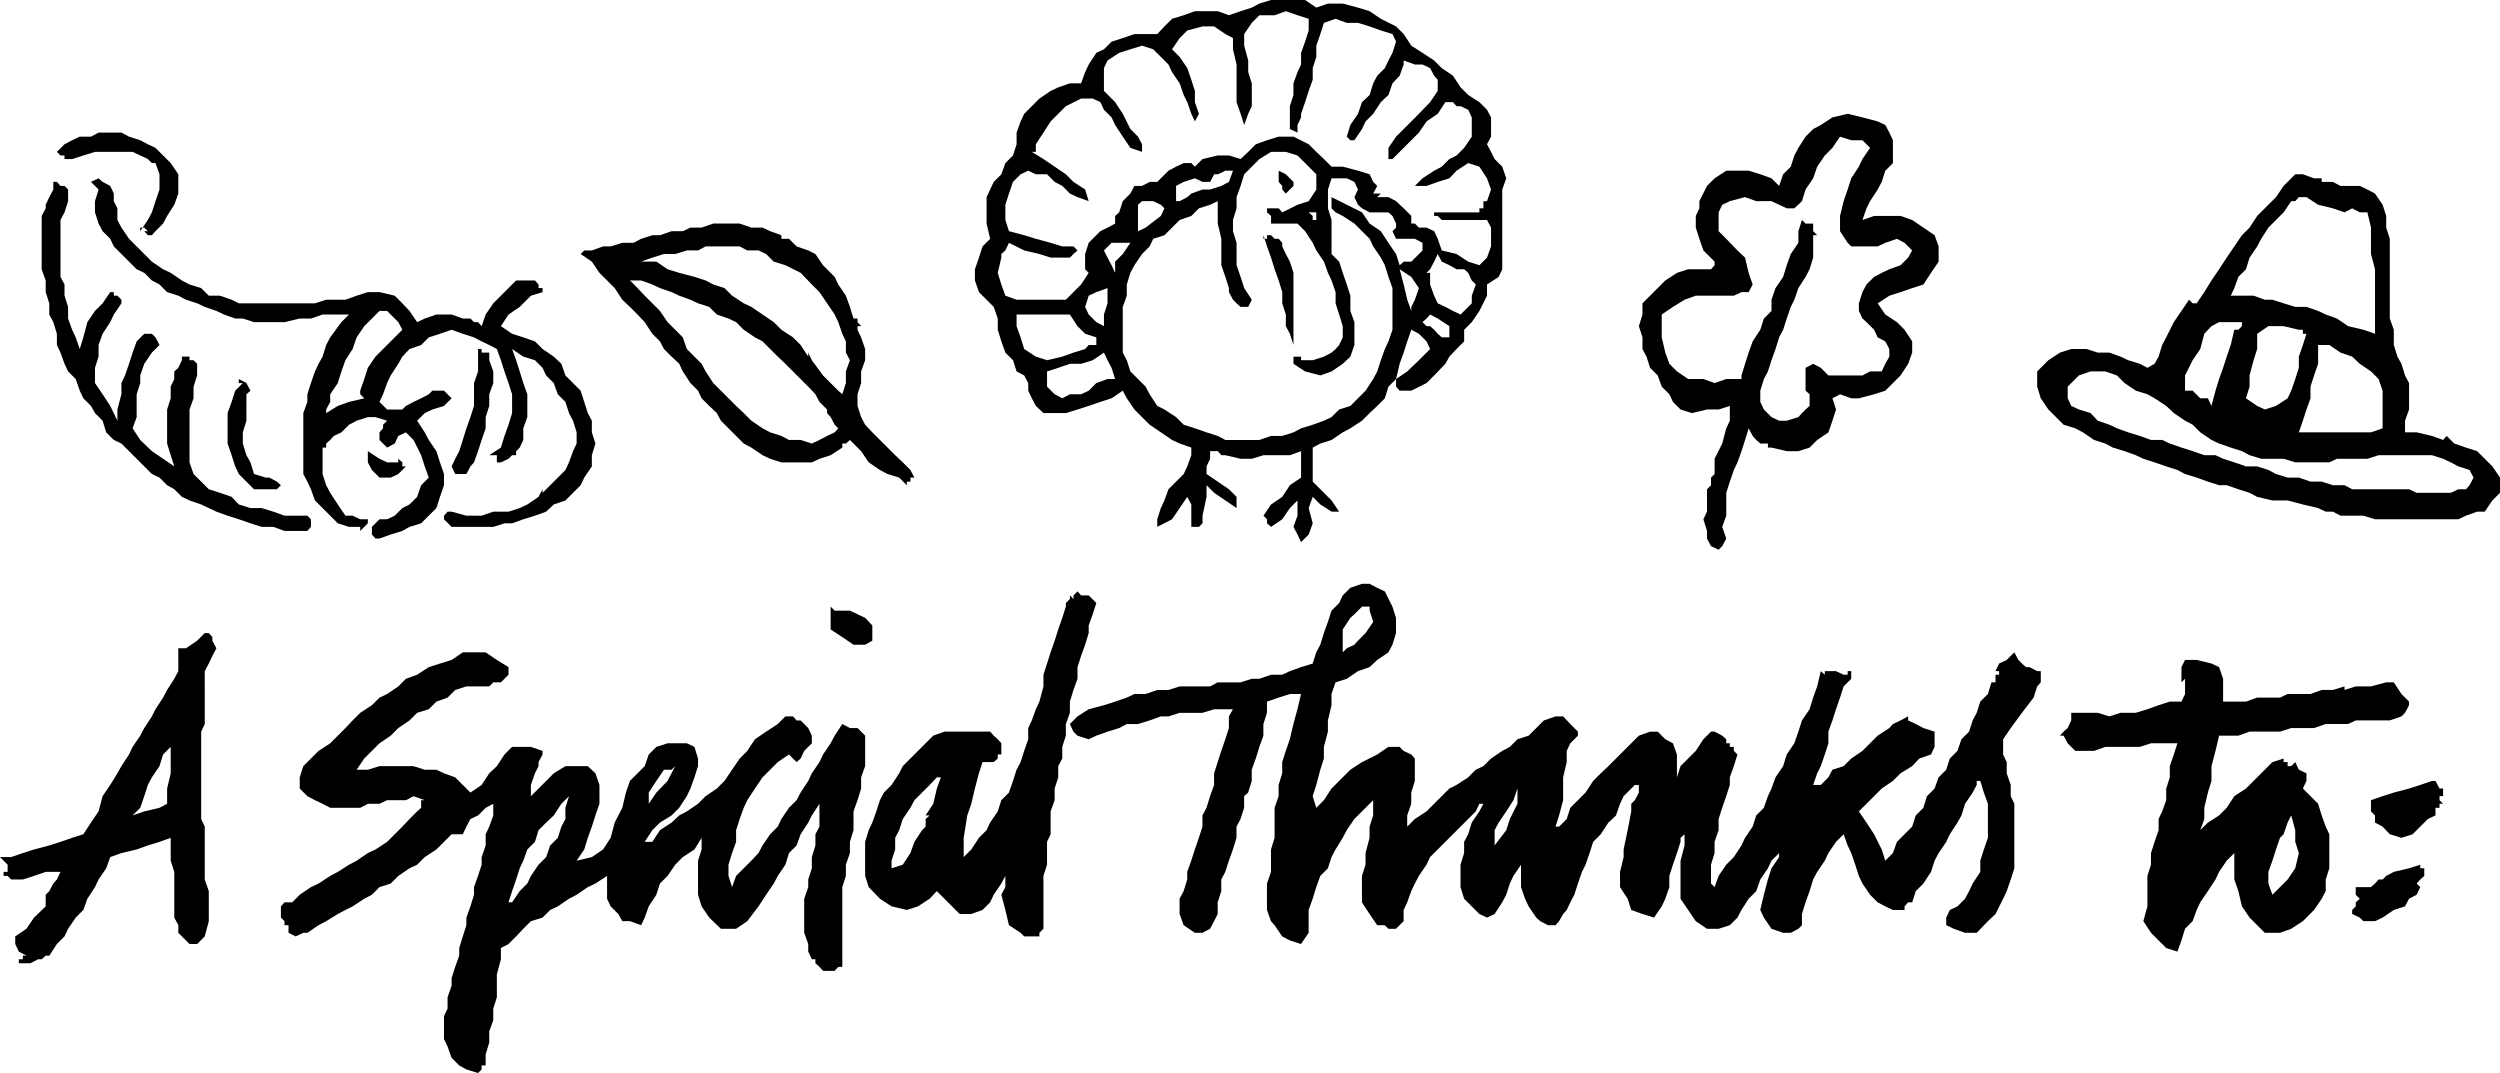
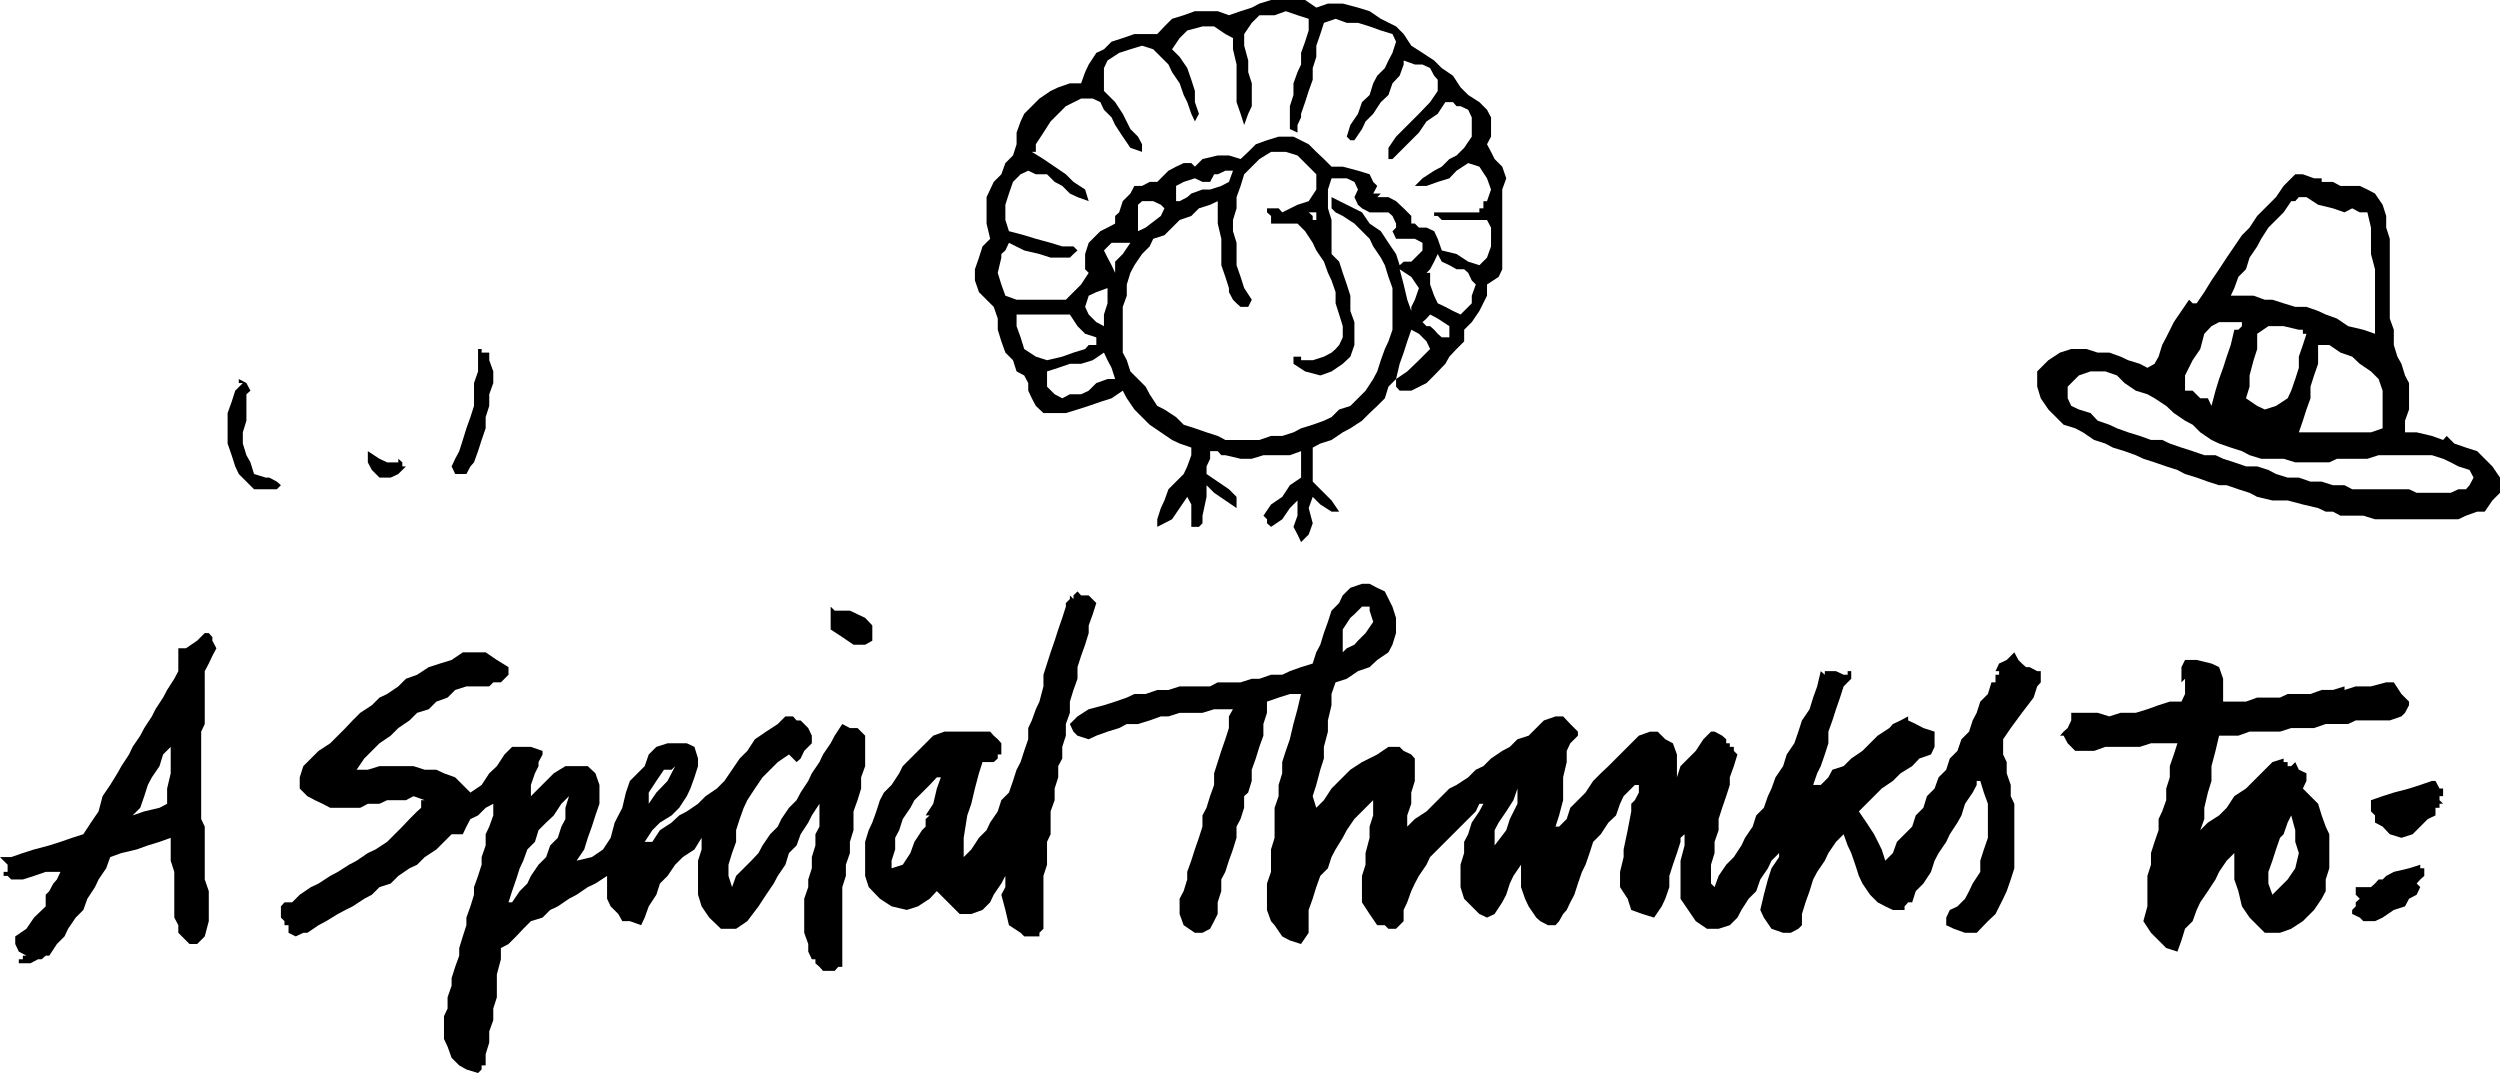
<svg xmlns="http://www.w3.org/2000/svg" width="210.898" height="90.52" fill-rule="evenodd" stroke-linecap="round" preserveAspectRatio="none" viewBox="0 0 5580 2395">
  <style>.pen1{stroke:none}.brush1{fill:#000}</style>
-   <path d="m381 364 17 25v43l-9 25-16 25-9 17-17 17-8 9h-9l-8-9h8l-8-8h-9v8l17-25 9-17 8-25 9-26v-34l-9-25h-8l-9-9-17-8-17-8h-84l-26 8-25 8h-17v-8h-9l-8-8 17-17 17-9 17-8h25l17-9h51l17 9 25 8 17 9 17 8 17 17 17 17zm3946 186-9-25-25-17-25-17-26-9h-59l-26 9 9-26 8-16 17-26 9-17 8-25 17-17v-51l-8-17-9-17-17-8-34-9-33-8-34 8-26 17-17 9-17 17-16 25-9 17-8 25-17 17-9 26-17-17-25-9-26-8h-50l-26 17-17 17-17 34v16l-8 17v26l8 25 9 26 25 25v8l-8 9h-51l-25 8-26 17-17 17-17 17-17 17v25l-8 26 8 25v26l9 17 8 25 17 17 9 25 17 17 8 17 17 17 25 8 34-8h26l25-8v33l-8 17-9 34-17 34v34l-8 8v17l-9 9v50l-8 17 8 26v17l9 17 17 8 8-8 9-17-9-26 9-25v-51l8-25 9-26 8-17 9-25 8-25 8-26 9 17 8 9 9 8h17v9h8l34 8h26l25-8 17-17 25-17 9-26 8-25-8-25 17-9 25 9h17l34-9 25-8 17-17 17-17 17-26 9-25v-25l-17-26-17-17-26-17-17-25 26-17 25-8 26-9 25-8 17-26 17-25v-34zm-161 85-9 17-8 25v17l8 17 9 8 17 17 8 17 17 9 9 17v17l-9 16-8 17h-26l-17 9h-76l-17-17-17-9-17 9v51l9 8v26l-9 8-8 8-8 9-26 8h-17l-17-8-17-17-8-17v-25l8-26 9-17 8-25 9-25 8-26 9-17 8-25 9-26 8-16 9-26 16-25 9-17 8-26v-25 9-34h9l-9-9v-17h-17l-8-8-8 25v26l-17 25-9 25-8 26-17 25-9 26v25l-17 17-8 25-17 26-9 25-8 25-8 26v8h-34l-26 9-25-9h-34l-25-17-17-17-9-25-8-34v-51l25-17 26-16 25-9h85l17-8h16l9-17-9-26-8-34-17-16-25-26-17-17v-42l8-17 17-8 34-9 25 9h34l17 8 17 8h17l17-16 8-26 17-25 9-26 17-25 17-17 17-25 25 8h25l17 17-17 25-8 17-17 26-8 25-9 26-8 33v34l17 26 8 8h59l17-8 26-9 17 9 17 17-9 16-17 17-25 9-17 8-17 9-17 17zM2887 406v9l-8 8-9 9-8-9v-8l-8-9v-25l16 8 9 9 8 8zm-2743 9 8 8v26l-8 25-9 17v127l9 17v25l8 25v26l9 25 8 17 9 26 8-26 9-34 17-25 17-17 17-25h8v8-8 8h8l9 9v8l-17 25-8 17-17 26-9 25v26l-8 25v34l17 25 17 26 16 33v-25l9-34v-25l8-17 9-26 8-25 9-25 17-17h17l8 8 9 17-17 17-17 25-9 26v17l-8 25v51l-9 25 17 26 26 25 25 17 25 17-8-25-8-26v-76l8-25v-26l8-17v-17l9-8 8-17v-8h17v8h9l8 8v26l-8 25v26l-9 25v118l9 26 17 17 17 17 25 8 26 9 16 17 26 8h25l26 8 25 9h51l8 8v17l-8 9h-51l-25-9h-26l-25-8-26-9-25-8-25-9-17-8-17-8-26-9-17-8-17-17-16-9-17-17-17-8-17-17-17-17-17-17-17-17-17-8-17-17-8-26-17-17-9-16-17-17-8-17-9-26-17-17-8-17-9-25-8-17v-25l-8-26-9-17v-25l-8-25v-26l-9-25V482l9-17v-8l8-17 9-17v-17h8l8 9h9zm2735 169 8 25v161l-8-25-9-17v-26l-8-25v-25l-8-26-9-25-8-26-9-25-8-25v8h8v-8h9l8 8h9l8 9v8l8 17 9 17zm-838 482h8v9-9h-8zm0 0-9-17-17-17-17-16-17-17-17-17-17-17-16-17-9-17-8-25v-26l8-25v-26l9-25v-25l-9-26-8-17v-8h8l-8-9v-8h-9l-8-26-9-25-17-25-8-17-26-26-17-25-16-8-26-9-17-17h-17v-8l-25-9-17-8h-25l-26-9h-59l-26 9h-25l-17 8h-25l-26 9h-17l-25 8-17 9h-25l-26 8h-17l-25 9h-17l-8 8 25 17 17 25 17 17 17 17 17 26 17 16 17 17 16 17 17 26 17 17 9 17 17 17 17 16 8 17 17 26 17 17 8 17 17 17 17 16 9 17 17 17 17 17 17 17 17 9 25 17 17 8 25 8h68l17-8 25-8 26-17v-9h8l9-8 25 25 17 25 25 17 17 9 26 8 17 17v-8h8v-9h9zm-212-84-17 8-25-8h-26l-17-9-25-8-17-9-25-17-17-17-17-16-17-17-17-17-17-17-17-26-9-17-16-16-17-17-9-26-17-17-17-17-17-25-17-17-17-17-16-17-17-17h25l25 9 17 8 26 9 17 8 25 9 17 8 25 8 17 17 26 9 17 8 17 17 25 17 17 9 17 17 17 17 17 16 17 17 17 17 17 17 16 17 9 17 17 17v8l8 9 9 17 8 8-8 9-17 8-17 9zm51-102-9-8-34-34-25-34-8-17v9l-17-26-17-17-26-17-17-17-25-17-25-17-17-8-26-17-17-17-25-8-17-9-25-8-34-9-26-8-25-17h-34l25-9 26-8h25l26-8h25l17-9h76l17 9h25l17 8 17 17 26 8 34 17 25 26 17 17 17 25 17 25 8 17 9 26 8 17v25l9 17-9 25v26l-8 25z" class="pen1 brush1" />
-   <path d="m1236 796-25-17-17-17-26-9-25-8-25-17 17-26 25-17 25-25 26-8v-9h-9v-8l-8-9h-42l-9 9-25 25-17 17-17 25-9 26-8-9h-9l-8-8h-17l-25-9h-34l-26 9-17 8-17-25-16-17-17-17-34-8h-26l-25 8-25 9h-43l-25 8H533l-16-8-26-9h-25l-17-17-26-8-17-9-25-17-17-8-25-17-17-17-17-17-17-17-17-25-9-17v-26l-8-16v-17l-8-17-17-9-9-8-17 8 9 9 8 8-8 26v25l8 25 9 17 17 17 8 17 17 17 17 17 17 17 17 8 17 17 17 9 17 17 25 8 17 9 25 8 17 8 26 9 17 8 25 9h17l25 8h68l34-8h25l26-9h59l-17 17-25 34-9 17-8 26-9 16-8 17-9 26-8 25v17l-9 25v136l9 17 8 17 9 25 17 17 17 17 17 17 25 8h25v9l9-9 8-8v-9h-17l-17-8h-16l-17-25-17-26-9-17-8-25v-59h8v-9l9-8 8-9 17-8 17-17 17-9 25-8h17l26 8-9 9v8l-8 9v17l8 8 9 9 17-9 8-17 17-8 17 17 17 34 8 25 9 25-17 17-9 26-17 17-16 8-17 17-17 8h-17l-17 17v17l8 9h9l25-9 26-8 16-9 26-8 17-17 17-17 8-25 9-26v-25l-9-26-8-25-17-25-9-17-17-26 17-17 17-8 26-8 17-17-17-17h-26l-8 8-17 9-17 8-17 9-8 8h-34l-17-17 8-17 9-25 8-17 17-26 9-16 16-17 26-9 17-17 25-8 26-9 25 9 25 8 17 9 17 8 17 9 9 25 8 25 9 26 8 25v42l-8 26-9 25-8 26-26 17h17v16h9l17-8 8-8h9v-9l8-8 8-17v-26l9-25v-51l-9-25-8-26-8-25-9-25 25 17 26 8 17 17 8 17 17 17 9 25 17 17 8 25 9 17 8 26v25l-8 17-9 25-8 17-17 17-17 17-17 17v-8l-9 17-25 17-17 8-25 8h-34l-26 9h-34l-33-9h-9l-8 9v8l17 17h93l25-8h17l25-9 26-8 25-9 17-16 26-9 17-17 17-17 8-17 17-25v-25l8-26-8-25v-26l-9-17-8-25-8-25-17-17-17-17-9-26-17-16zm-432 76v8l9 9-34 8-25 9-26 16v-8l9-17v-17l17-25 8-26 9-25 16-25 9-26 17-25 17-17 17-17h17l17 17 8 8 9 17-26 26-17 17-17 17-17 25-8 25-9 26z" class="pen1 brush1" />
  <path d="M1084 787h8v17l9 25v26l-9 25v26l-8 25v25l-9 26-8 25-9 25-8 9-9 17h-25l-8-17 8-17 9-17 8-25 8-26 9-25 8-25v-51l9-26v-50h8v8h9zm2269-415-17-17-8-16-9-17 9-17v-43l-9-17-17-17-25-16-17-17-17-26-25-17-17-17-26-17-25-16-17-26-17-17-34-17-25-17-26-8-34-9h-33l-26 9-25-17h-76l-26 8-17 9-25 8-26 9-25-9h-51l-25 9-26 8-17 17-16 17h-51l-26 9-25 8-17 17-17 8-17 26-8 17-9 25h-25l-26 9-17 8-25 17-17 17-17 17-8 17-9 25v26l-8 25-17 17-9 25-17 17-16 34v59l8 34-17 17-8 25-9 26v25l9 26 17 17 16 16 9 26v25l8 26 9 25 17 17 8 25 17 9 9 17v17l8 17 9 17 17 16h50l26-8 25-8 26-9 25-8 25-17 9 17 17 25 17 17 17 17 25 17 25 17 17 8 26 9v17l-9 25-8 17-17 17-17 17-9 25-8 17-8 25v17l33-17 17-25 17-25 9 17v50h17l8-8v8-25l9-42v-26l17 17 25 17 25 17v-25l-17-17-25-17-25-17v-17l8-17v-17h17l8 9h9l34 8h25l26-8h59l25-9v59l-25 17-17 26-25 17-17 25 8 8v9l9 8 25-17 17-25 17-17v34l-9 25 9 17 8 17 17-17 9-25-9-34 9-25 17 17 25 16h17l-17-25-17-17-25-25v-76l17-9 25-8 25-17 17-9 26-17 17-17 17-16 17-17 8-26 17-17v17l8 9h26l34-17 17-17 25-26 9-16 16-17 17-17v-26l17-17 17-25 17-34v-25l26-17 8-17V423l9-25-9-26zM2312 796l-26-17-8-26-9-25v-26h119l17 26 17 17 25 8v17h-17l-8 9-26 8-25 9-34 8-25-8zm110-111 8-25 17-8 25-9v34l-8 25v26l-17-9-17-17-8-17zm-85 178v-34l25-8 26-9h25l26-8 25-17 8 17 9 17 8 25h-17l-25 9-17 17-17 8h-25l-17 9-17-9-17-17zm152-254-8-17-9-17-8-16 17-17h42l-17 25-17 17v25zm568-110-17-25-34-17-34-17v25l9 9 16 8 26 17 17 17 17 17 8 17 17 25 9 17 8 26 9 25v93l-9 26-8 17-9 25-8 25-9 17-17 26-17 17-17 17-25 8-17 17-17 8-25 9-26 8-17 9-25 8h-25l-26 9h-76l-17-9-25-8-26-9-25-8-17-17-26-17-16-8-17-26-9-17-17-17-17-17-8-25-9-17V685l9-25v-25l8-26 9-17 17-25 17-17 8-17 25-8 17-17 17-17 26-9 17-17 25-8 17-8v50l8 34v59l9 26 8 25v9l9 17 8 8 9 8h17l8-16-17-26-8-25-9-26v-50l-8-26v-25l8-26v-25l9-25 8-26 17-17 17-17 26-16h33l26 8 17 17 17 17 8 8v34l-17 26-25 8-34 17-8-9h-26v9l9 8v17h59l17 17 17 26 8 17 17 25 9 25 8 17 9 26v25l8 25 8 26v25l-8 17-8 9-9 8-17 9-25 8h-26v-8h-17v16l26 17 34 9 25-9 25-17 17-16 9-26v-51l-9-25v-34l-8-25-9-26-8-25-17-17v-76l-8-26v-42l8-25h34l17 8 8 17-8 17 8 17 9 8 17 9h42l9 8 8 17v9l-8 8 8 17h42l17 9v17l-8 8-17 17h-17l-9 8v9l26 17 17 25-9 26-8 16v9l-9-25-8-34-9-34v-9l-8-25-17-25-17-26-25-17zm-517-34v-8l9-8h25l17 8 8 8-8 17-34 26-17 8v-51zm102-59 25-8 17 8h17l9-17h8l17-8h17l-9 25-17 9-25 8h-17l-25 9-9 8-17 9h-8v-34l17-9zm296 85h-8v-9l-9-8h17v17zm178 355 8-34 9-25 8-25 9-26 17 9 17 17 8 17-25 25-26 25-25 17zm110-93h-8l-9-8-8-9-9-8h-8l-9-9 9-8 8-9 17 9 26 17v25h-9zm34-51-17-8-17-9-17-8-8-17-9-25v-26h-8l8-8 9-17 8-17 9 17 17 8 16 9h17l9 8 8 17 9 9-9 25v17l-17 17-8 8zm42-110-25-8-26-17-33-8-9-26-8-17-17-8h-17l-9-9h-8v-17l-17-17-17-16-17-9h-34 9l8-8h-17l9-17-9-9-8-17-26-8-34-9h-25l-17-17-17-16-17-17-34-17h-33l-26 8-25 9-17 17-17 16-26-8h-25l-34 8-17 17-8-8h-17l-17 8-17 9-17 17-8 8h-17l-17 9h-17l-9 17-17 17-8 25-9 8v17l-17 9-16 8-26 26-8 25v34l8 8-17 26-17 17-17 17h-110l-25-9-9-25-8-26 8-34v-8l9-8 8-17 34 17 34 8 25 8h43l8-8 9-8-9-9h-25l-26-8-33-9-26-8-34-9-8-25v-34l8-25 9-26 17-17 17-8 17 8h25l17 17 17 9 17 17 17 8 25 9-8-26-26-17-17-17-25-17-25-17-26-16h9v-17l17-26 16-25 17-17 17-17 34-17h26l17 8 8 17 17 17 8 17 17 26 17 25 26 9v-17l-9-17-17-17-17-34-17-26-25-25v-51l8-17 26-17 25-8 26-8 25 8 17 17 17 17 8 17 17 25 9 26 8 16 9 26 8 17 9-17-9-26v-25l-8-25-9-26-17-25-17-17 17-25 17-17 34-9h26l25 17 17 9v25l8 34v84l9 26 8 25 9-25 8-17v-51l-8-25v-26l-9-33V76l17-25 17-17h34l25-9 26 9 25 8v26l-8 25-9 25v26l-8 17-9 25v26l-8 25v51l17 8v-17l8-17v-8l9-26 8-25 9-25v-26l8-25v-25l9-26 8-25 26-9 25 9h25l26 8 25 9 26 8 8 17-8 25-9 17-8 17-17 17-9 17-8 26-17 16-9 26-17 25-8 26 8 8h9l17-25 8-17 17-17 17-26 17-16 9-26 16-17 9-25v-9l25 9h17l17 8 9 17 8 9v25l-17 25-25 26-17 17-17 17-17 17-17 25v25l9-8-9 8h9l16-16 26-26 17-17 17-25 25-17 17-26h17l8 9h9l17 8 8 17v43l-17 25-17 17-16 8-17 17-17 9-26 17-17 17h26l25-9 26-8 16-17 26-17 25 8 17 26 9 25-9 26h-8v16h-9v9h-101v8h8l9 9h101l9 17v42l-9 25-17 17zm2278 474-17-25-17-17-17-17-25-8-26-9-17-17-8 9-25-9-34-8h-26v-26l9-25v-59l-9-17-8-26-9-16-8-26v-34l-9-25V533l-8-25v-26l-8-25-17-25-17-9-17-8h-43l-17-9h-25v-8h-17l-25-9h-17l-26 26-17 25-17 17-25 25-17 26-17 17-17 25-17 25-17 26-17 25-16 26-17 25h-9l-8-8-17 25-17 25-17 34-9 17-8 26-9 16-16 9-17-9-26-8-17-8-25-9h-26l-25-8h-34l-25 8-26 17-25 25v34l8 26 17 25 17 17 17 17 26 8 17 9 25 17 25 8 17 9 26 8 25 9 17 8 25 8 26 9 25 8 17 9 26 8 25 9 25 8h17l26 9 25 8 17 9 34 8h34l34 9 34 8 17 8h16l17 9h51l26 8h186l17-8 25-9h17l17-25 17-17v-34zm-262-110-26 9h-161l9-26 8-25 9-25v-26l8-25 9-26v-42h25l25 17 26 9 17 16 25 17 17 17 9 26v84zm-238-50-25 8-17-8-25-17 8-26v-25l9-34 8-25v-34l25-17h34l34 8h9v9h8l-8 25-9 26v25l-8 25-9 26-8 17-26 17zm34-457h9l8-9h17l26 17 33 8 26 9 17-9 17 9h17l8 34v59l9 34v144l-26-9-34-8-25-17-25-9-17-8-26-9h-25l-26-8-25-8h-17l-25-9h-51l8-17 9-25 17-17 8-26 17-25 9-17 16-25 17-17 17-17 17-25zm-194 296 16-17 17-9h51v9l-8 8h-9l-8 34-9 26-8 25-9 25-8 26-9 34-8-17h-17l-17-17h-17v-34l17-34 17-25 9-34zm567 347-17 8h-76l-17-8h-127l-17-9h-26l-25-8h-25l-26-9h-25l-26-8-17-9-25-8h-25l-26-9-25-8-17-8h-25l-26-9-25-8-26-9-17-8h-25l-25-9-26-8-25-9-17-8-26-9-16-17-26-8-17-8-8-17v-26l25-25 26-9h33l26 9 17 17 25 17 26 8 16 9 26 17 17 16 25 17 17 9 17 17 25 17 17 8 26 9 25 8 17 9 26 8h50l26 8h76l17-8h68l25-8h119l25 8 17 8 17 9 25 8 9 17-9 17-8 9h-17zM550 914v25l-8 26v25l8 26 9 16 8 26 26 8h8l17 9h9-9l9 8-9 9h-51l-17-17-17-17-8-17-8-25-9-26v-68l9-25 8-25 17-17h-9v-9l17 9 9 17-9 8v34zm339 118v-8l9 8v9h8l-17 17-17 8h-25l-17-17-9-17v-25l26 17 17 8h25zm1008 331 17 8 17 8 16 17v34l-16 9h-26l-25-17-26-17v-51l9 9h34zM457 1540v-42l9-17 8-17 9-17-9-17v-8l-8-9h-9l-17 17-25 17h-17v51l-9 17-16 25-9 17-17 26-8 16-17 26-9 17-17 25-8 17-17 26-9 16-16 26-17 25-9 34-17 25-17 26-25 8-26 9-25 8-34 9-25 8-26 9H0l8 8 9 9v16H8v9h9l8 8h26l25-8 26-9h33l-8 17-8 9-9 17-8 8v26l-26 25-17 25-25 17v17l8 17 17 9h-8v8h-9v9h26l17-9h8l9-8h8l17-26 17-17 8-17 17-25 17-17 9-25 17-26 8-17 17-25 9-25 25-9 34-8 25-9 26-8 25-9v51l8 25v102l9 17v17l17 17 8 8h17l17-17 9-34v-67l-9-26v-118l-8-17v-195l8-17v-76zm-84 254-17 9-34 8-26 9 17-17 9-26 8-25 9-17 17-25 8-26 17-17v59l-8 34v34zm2074-448-17-17h-17l-8-9-9 9v8l-8-8v8l-9 9v8l-8 25-9 26-8 25-9 26-8 25-8 25v26l-9 34-8 17-9 25-8 17v25l-9 26-8 25-9 17-8 25-9 26-17 17-8 25-17 25-8 17-17 17-17 26-17 17v-43l8-50 9-26 8-34 9-34 8-25h25l9-8v-9h8v-25l-8-9-9-8-8-9h-102l-25 9-17 17-17 17-17 17-17 17-8 16-17 26-17 17-9 17-8 25-9 25-8 17-8 26v76l8 25 25 26 26 17 34 8 25-8 26-17 16-17 17 17 17 17 17 17h26l25-9 17-17 8-17 17-25 9-17v25l-9 17 9 34 8 34 26 17 8 8h34v-8l9-9v-118l8-25v-51l8-17v-51l9-25v-26l8-25v-25l9-17v-26l8-25v-26l9-25v-25l8-26 9-25v-26l8-25 9-25 8-26v-17l9-25 8-25zm-381 474h9l-9 8v17l-8 8-17 26-9 25-17 26-25 8v-17l8-25v-26l9-17 8-25 17-25 9-17 17-17 17-17 16-17h9l-9 25-8 34-17 26zm3387-60v17h-8v9l8 8h-8v9h-9v17l-17 8-17 17-17 17-25 8-26-8-16-17-17-9v-16l-9-9v-25l26-9 25-8 34-9 25-8 26-9h8l9 17h8z" class="pen1 brush1" />
  <path d="M4555 1523v-25h-8l-17-9h-8l-9-8-8-8-9-17-8 8-9 9-17 8-8 17h8v8h-8v17h-9l-8 26-17 17-8 25-9 17-8 25-17 17-9 26-17 17-8 25-17 17-9 25-17 17-8 26-17 17-8 25-17 17-17 17-9 25-17 17-8-25-17-34-17-26-17-25 17-17 17-17 17-17 25-17 17-17 26-16 16-17 26-9 8-17v-34l-25-8-17-9-17-8v-9l-17 9-17 8-8 9-26 17-17 17-17 17-25 17-17 17-25 8-9 17-17 17h-17l9-26 8-16 9-26 8-25v-26l9-25 8-25 9-26 8-25 9-9 8-8v-17h-8v8h-9v-8 8l-17-8h-25v8l-9-8-8 34-9 25-8 26-17 25-8 25-9 26-17 25-8 26-17 25-9 25-8 17-9 26-17 17-8 25-17 25-8 17-17 26-17 17-17 25-9 25-8-8v-42l8-26v-25l9-26v-25l8-25 9-26 8-25v-17l9-25 8-26-8-8v-9h-9v-8h-8v-9l-9-8-17-9h-8l-17 17-17 26-17 17-17 17-8 25v-51l-9-25-17-9-17-17h-17l-25 9-17 17-17 17-17 17-17 17-17 16-17 17-17 26-17 17-17 17-8 25-17 17h-8l8-25 9-34v-51l8-34v-25l8-17 9-9 8-8v-9l-17-17-16-17h-17l-26 9-17 17-17 17-25 8-17 17-17 9-25 17-17 17-17 8-17 17-26 17-16 8-17 17-17 17-17 17-26 17-17 17v-25l9-26v-25l8-26v-50l-8-9-17-8-9-9h-25l-25 17-34 17-26 17-17 17-25 25-17 26-17 17-8-26 8-25 9-34 8-25v-26l9-34v-25l8-34v-25l9-26 25-8 25-17 26-9 17-16 25-17 9-17 8-26v-34l-8-25-17-34-17-8-17-9h-17l-26 9-17 17-8 17-17 17-8 25-9 25-8 26-9 17-8 25-26 8-25 9-17 8h-25l-26 9h-17l-25 8h-51l-17 9h-68l-25 8h-25l-26 9h-25l-17 8-26 9-25 8-34 9-25 16-17 17 8 17 9 9 25 8 17-8 25-9 26-8 17-9h25l26-8 25-9h17l25-8h51l26-8h42l-9 16v26l-8 25-9 26-8 25-8 25v26l-9 25-8 26-9 17v25l-8 25-9 26-8 25-9 25v17l-8 26-9 17v34l9 25 25 17h17l17-9 9-17 8-16v-26l8-25v-26l9-17 8-25 9-25 8-26v-25l9-17 8-25v-26l9-8 8-26v-25l9-25 8-26 9-25v-26l8-25v-25l26-9 25-8h25l-8 34-9 33-8 34-9 26-8 25v25l-8 26v25l-9 26v67l-8 26v50l-9 26v59l9 25 8 9 17 25 17 9 25 8 17-25v-51l9-25 8-26 9-25 17-17 8-25 9-17 16-26 9-17 17-25 17-17 8-8 9-9 8-8v34l-8 25v25l-9 34v26l-8 25v59l17 26 17 25h17l8 8h17l8-8 9-9v-25l8-17 9-25 8-17 9-17 17-25 8-17 17-17 17-17 17-17 17-17 17-17 17-17 8-17h9l-9 17-17 25-8 26-9 17v25l-8 26v50l8 26 17 17 17 17 17 8 17-8 17-26 9-17 8-25 8-17 17-25v50l9 26 8 17 17 25 9 8 17 9h17l8-9 9-16 8-9 8-17 9-17 8-25 9-26 8-16 9-26 8-25 17-17 17-26 17-16 9-26 8-17 17-17 8-8h9v17l-9 17-8 8v17l-8 42-9 43v17l-8 33v34l17 26 8 25 25 9 26 8 17-25 8-17 9-26v-25l8-25 9-26 8-25v-9l9-8v25l-9 34v85l17 25 17 25 25 17h26l25-8 17-17 9-17 16-25 17-17 9-26 17-25 8-17 17-17v9l-17 25-8 25-9 34-8 34 8 17 17 25 26 9h17l17-9 8-8v-25l8-26 9-25 8-26 9-17 17-25 8-17 17-25 17-17 9 25 8 17 9 26 8 25 8 17 17 25 17 17 17 9 17 8h26v-8l8-9h9l8-25 17-17 17-26 8-25 9-17 17-25 8-17 17-26 9-16 8-26 17-25 9-17v-9h8l8 26 9 25v76l-9 26-8 25v25l-17 26-8 17-9 17-17 17-17 8-8 17v17l17 8 25 9h26l25-26 17-16 17-34 8-17 9-26 8-25v-144l-8-17v-25l-9-26v-25l-8-17v-34l17-25 25-34 26-34 8-25 8-9zm-1541-144 9-8 8-8 9-9h17v9l8 25-17 25-17 17-8 9-17 8-9 9v-51l17-26zm322 508v-34l9-17 17-25 16-25 9-26v34l-17 34-8 25-26 34zm-1405-245-17-17h-17l-17-9-17 26-9 17-17 25-8 17-17 25-8 17-17 26-9 17-17 17-17 25-8 17-17 17-17 25-9 17-16 17-17 17-17 17-9 25-8-25v-25l8-26 9-25v-26l8-25 9-25 8-17 17-26 17-25 17-17 17-17 25-17 9 9 8 8 9-8 8-17 17-17v-17l-8-17-17-17h-9l-8-9h-17l-17 17-26 17-25 17-17 26-17 17-17 25-17 25-17 17-25 17-17 17-25 17-17 9-17 16-26 17-17 26h-17l17-26 17-17 26-16 17-17 17-26 8-17 9-25 8-25v-17l-8-26-17-8h-43l-25 8-17 17-9 26-16 16-17 17-9 26-8 34-17 33-9 34-17 26-25 17-34 8 17-25 8-26 9-25 8-25 9-26v-42l-9-26-17-16h-50l-26 16-17 17-17 17-17 17v-25l9-26 8-16v-9l9-17v-8l-26-9h-42l-17 17-17 26-17 16-17 26-25 17-17-17-17-17-25-9-17-8h-26l-25-8h-76l-26 8h-25l17-25 17-17 17-17 25-17 17-17 25-17 17-17 26-8 17-17 25-9 17-17 25-8h51l9-9h17l8-8 9-9v-17l-26-16-25-17h-51l-25 17-26 8-25 8-26 17-25 9-17 17-25 17-17 8-17 17-26 17-17 17-16 17-17 17-17 17-26 17-17 17-17 17-8 25v25l17 17 17 9 17 8 17 9h67l17-9h26l17-8h42l17-9 25 9h-8v17l-9 8-17 17-16 17-17 17-17 17-26 17-17 8-25 17-17 9-25 16-17 9-26 17-17 8-25 17-17 17h-17l-8 9v25l8 8v9h9v17l16 8 17-8h9l25-17 17-9 26-16 17-9 16-8 26-17 17-9 17-17 25-8 17-17 25-17 17-8 17-17 26-17 17-17 17-17h25l8-17 9-17 17-8 17-17 17-9v26l-9 25-8 17v25l-9 26v17l-8 25-9 25v17l-8 26-9 25v17l-8 25-8 26v17l-9 25-8 25v17l-9 26v25l-8 17v51l8 17 9 25 17 17 16 9 26 8 8-8v-9h9v-25l8-26v-25l9-25v-26l8-25v-51l9-34v-25l17-9 17-17 16-17 17-17 26-8 17-17 17-8 25-17 17-9 25-17 17-8 26-17v51l8 17 17 17 9 16h17l25 9 8-17 9-25 17-26 8-25 17-17 17-25 17-17 26-17 16-26v26l-8 25v76l8 26 17 25 26 25h34l25-17 25-33 17-26 17-25 9-17 17-25 8-26 17-17 9-25 17-26 8-16 17-26v51l-9 17v25l-8 26v25l-8 25v17l-9 26v76l9 25v17l8 17h8v9l9 8 8 9h26l8-9h9v-178l8-25v-25l9-26v-25l8-26v-42l9-25 8-26v-25l9-25v-68zm-449 76h17l8-8-17 33-25 26-17 25v-25l17-26 17-25zm-339 296h-8l8-25 9-26 8-25 8-17 9-25 17-17 8-26 17-17 17-16 17-26 17-17-8 26v25l-9 17-8 25-17 17-9 26-17 17-17 25-8 17-17 17-17 25zm3810-372h43l25-9h68l25-8h51l26-9h50l17-8h76l26-9 8-8 9-17v-8l-17-17-17-26h-17l-34 9h-34l-25 8v-8l-26 8h-25l-25 9h-51l-17 8h-51l-25 9h-51v-51l-9-26-17-8-33-8h-26l-8 16v34l8-8v34l-8 17h-26l-25 8-25 9-26 8h-34l-25 8-26-8h-59v17l-8 17-9 8-8 9h8l9 17 8 8 9 9h42l25-9h77l25-8h59l-8 25-9 26v25l-8 25v26l-9 25-8 17v25l-9 26-8 25v26l-8 25v68l-9 33 17 26 17 17 17 17 25 8 9-25 8-26 17-17 9-25 8-17 17-25 17-26 8-17 17-25 17-17v59l9 26 8 34 17 25 17 17 17 17h34l25-9 26-17 25-25 17-25 9-17v-26l8-25v-76l-8-17-9-25-8-26-17-17-17-17 8-17v-17l-17-8-8-17-9 9h-8v-9h-9v-8l-25 8-25 25-17 17-17 17-26 17-17 26-17 17-25 16-17 17 9-25v-25l8-34 8-26v-33l9-34 8-34zm136 228 8-8 9-26 8-16 9 33v26l8 25-8 34-17 25-17 17-17 17-9-25v-26l9-25 8-25 9-26zm322 76v9l-9 8-8 9 8 8-8 17-17 9-9 17-25 8-25 17-17 8h-26l-8-8-17-8v-9l8-8v-9l9-8-9-9v-17h34l9-8 8-9h9l8-8 17-9 34-8 25-8v8h9v8z" class="pen1 brush1" />
</svg>